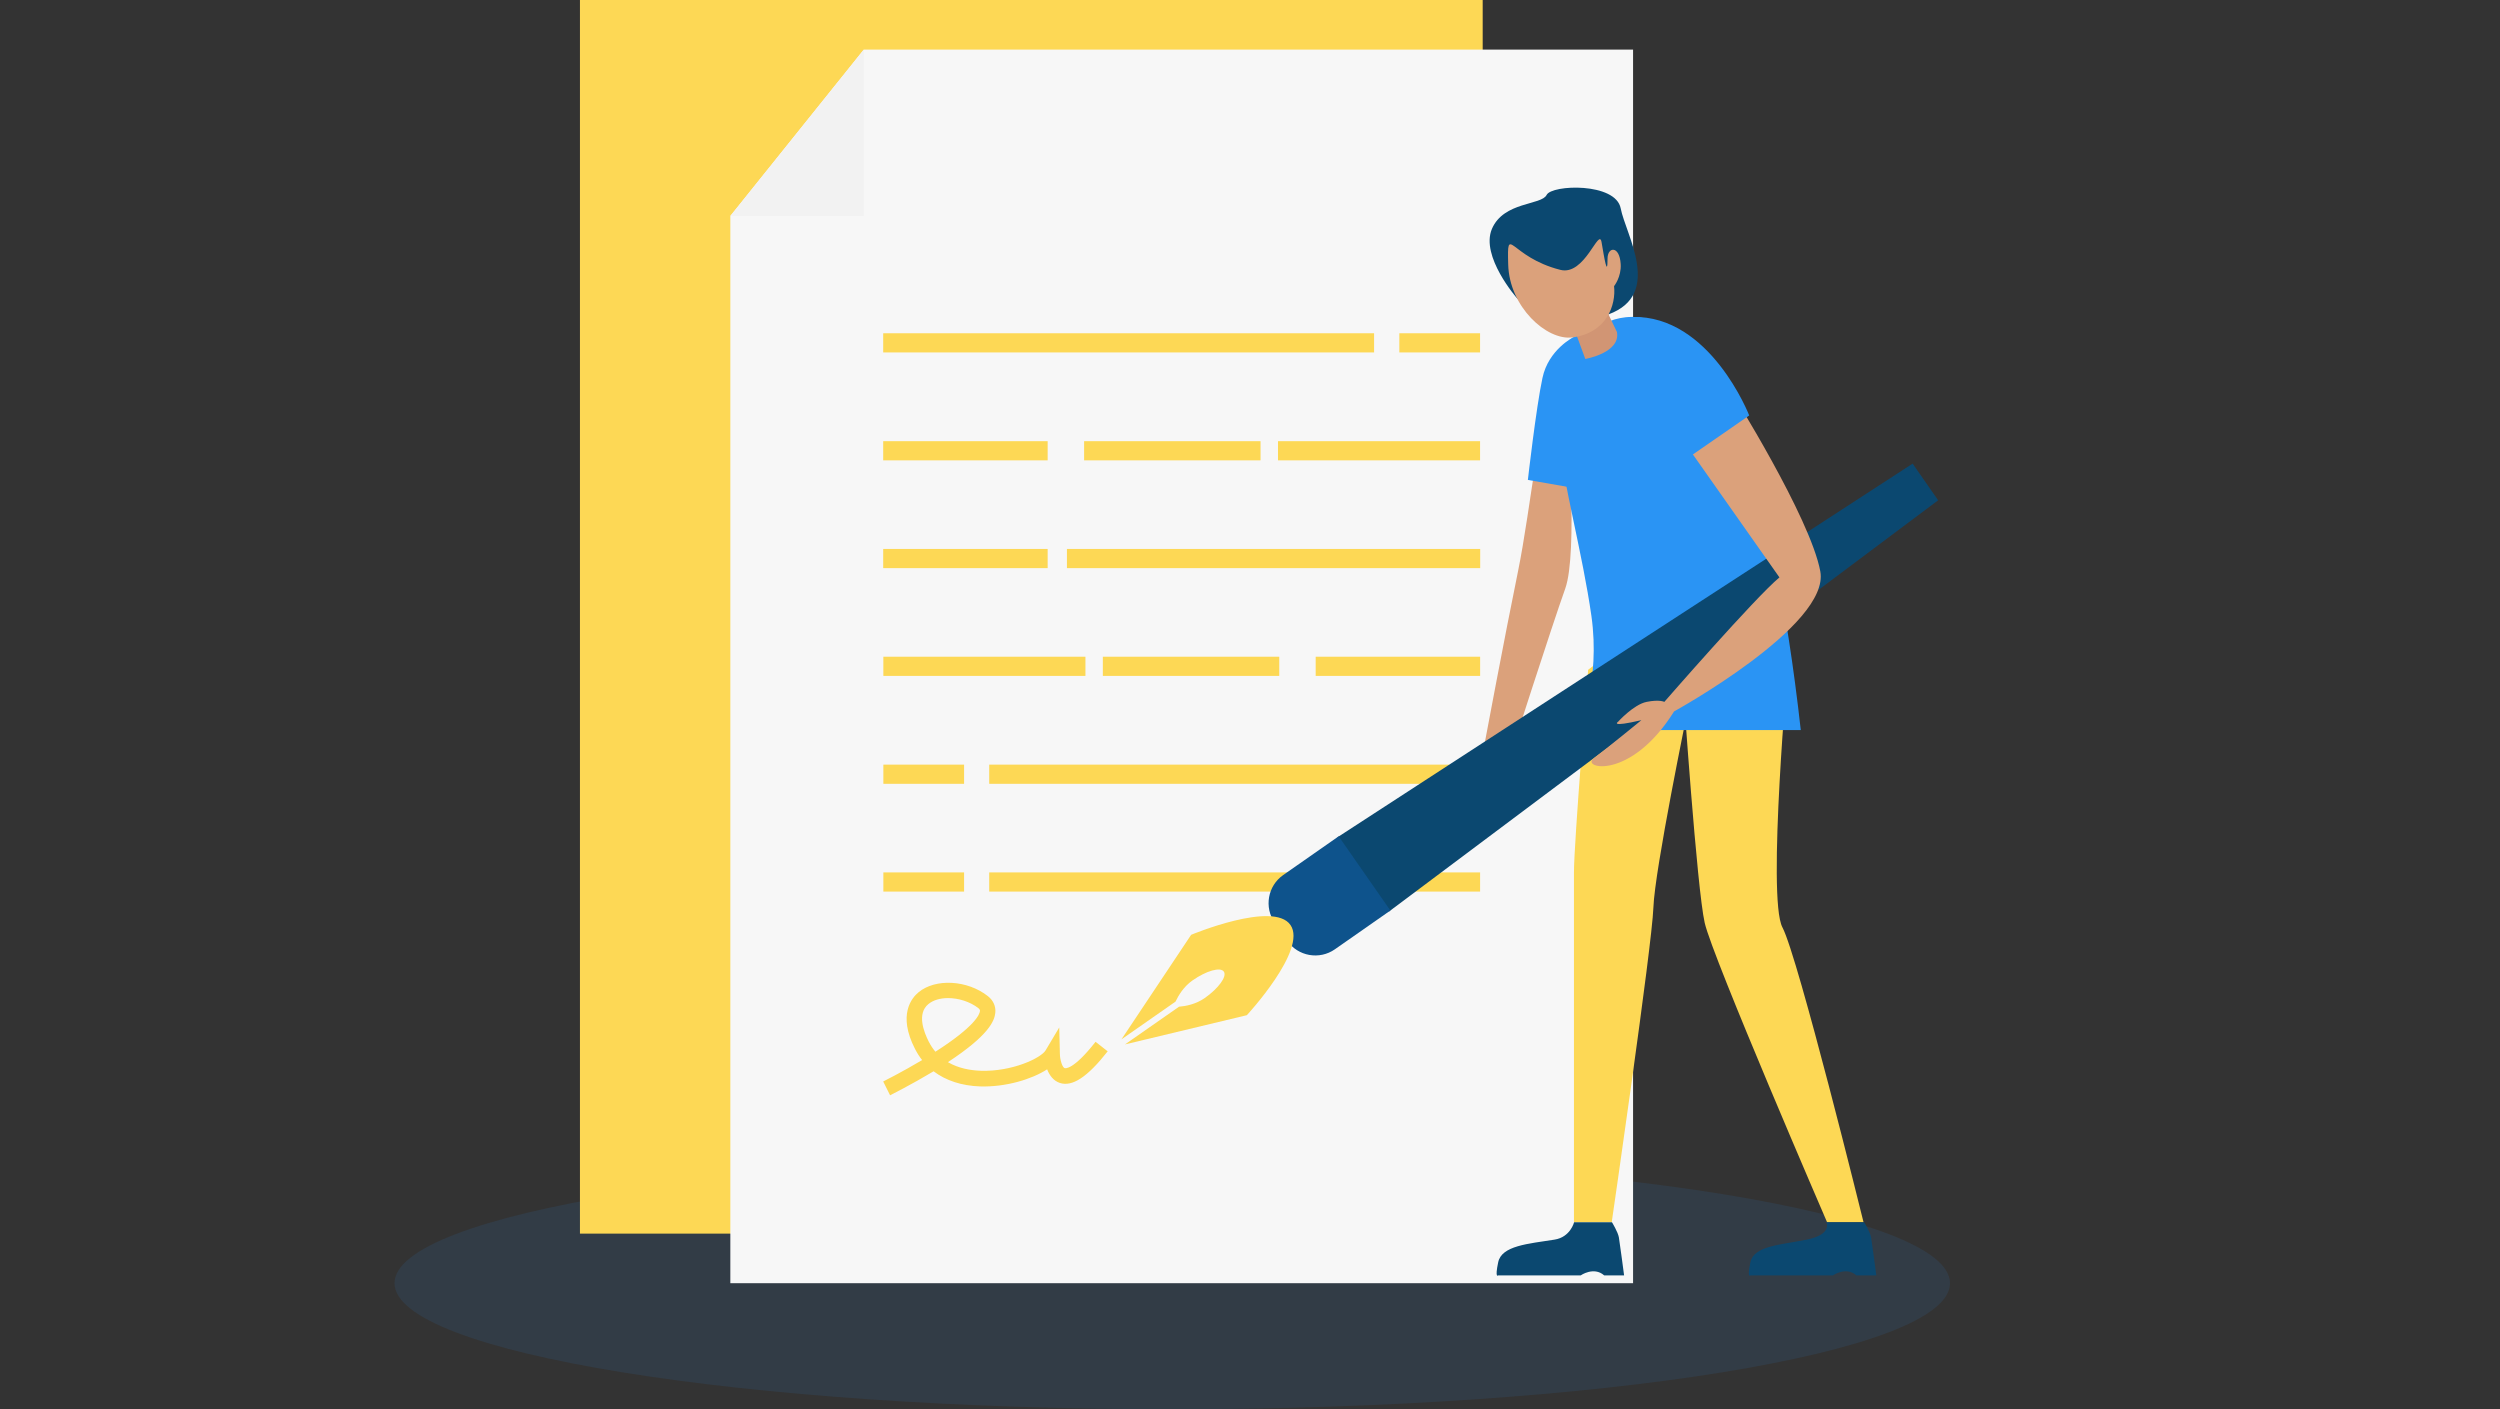
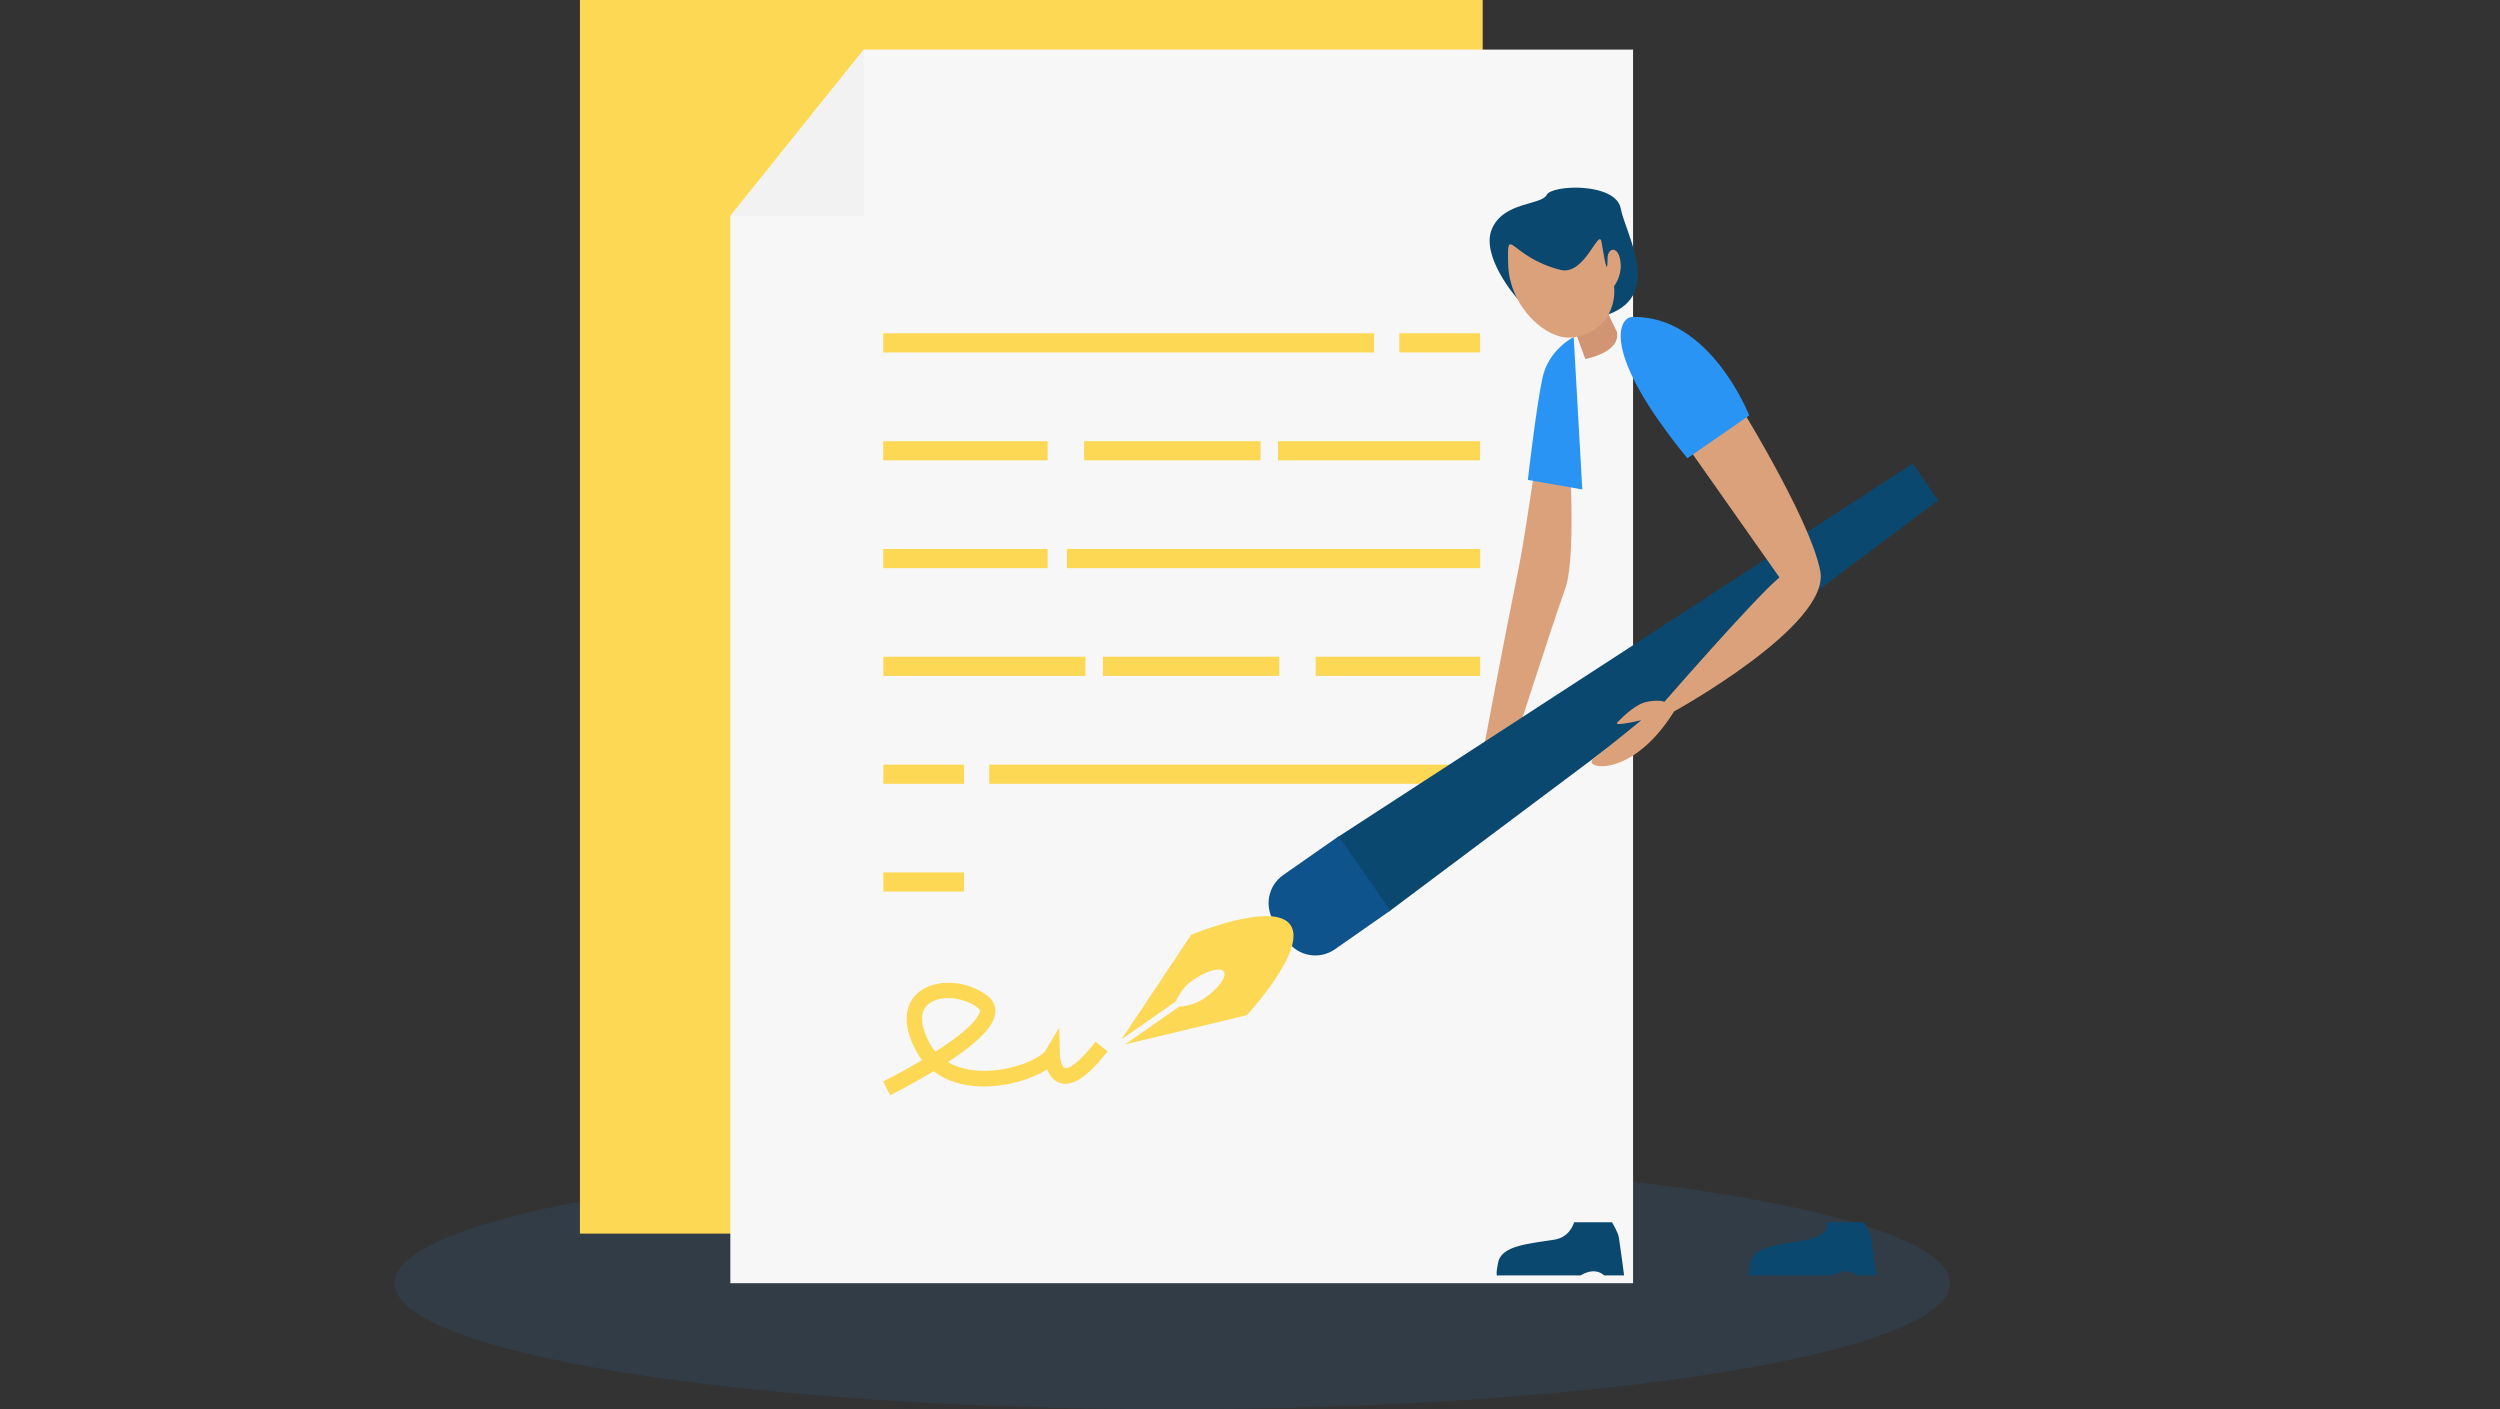
<svg xmlns="http://www.w3.org/2000/svg" width="573" height="323" viewBox="0 0 573 323" fill="none">
  <rect x="0" y="0" width="573" height="323" fill="#333333" stroke="none" />
  <path opacity="0.1" d="M268.683 323C367.132 323 446.94 310.065 446.94 294.109C446.94 278.154 367.132 265.219 268.683 265.219C170.235 265.219 90.427 278.154 90.427 294.109C90.427 310.065 170.235 323 268.683 323Z" fill="#2A94F4" />
  <path d="M132.924 0H339.831V282.745H132.924V0Z" fill="#FDD855" />
-   <path d="M374.3 294.109H167.394V49.497L197.983 11.365H374.3V294.109Z" fill="#F7F7F7" />
+   <path d="M374.3 294.109H167.394V49.497L197.983 11.365H374.3V294.109" fill="#F7F7F7" />
  <path d="M197.983 11.365V49.497H167.394L197.983 11.365Z" fill="#F2F2F2" />
  <path d="M202.43 76.383H314.941V80.78H202.43V76.383ZM320.73 76.383H339.233V80.78H320.73V76.383ZM202.43 125.82H240.122V130.217H202.43V125.82ZM244.539 125.82H339.263V130.217H244.539V125.82ZM202.43 101.117H240.122V105.513H202.43V101.117ZM248.479 101.117H288.917V105.513H248.479V101.117ZM292.916 101.117H339.233V105.513H292.916V101.117Z" fill="#FDD855" />
  <path d="M339.24 179.649H226.729V175.253H339.24V179.649Z" fill="#FDD855" />
  <path d="M220.969 179.649H202.466V175.253H220.969V179.649Z" fill="#FDD855" />
-   <path d="M339.24 204.352H226.729V199.955H339.24V204.352Z" fill="#FDD855" />
  <path d="M220.969 204.352H202.466V199.955H220.969V204.352Z" fill="#FDD855" />
  <path d="M339.246 154.917H301.553V150.521H339.246V154.917Z" fill="#FDD855" />
  <path d="M293.208 154.917H252.77V150.521H293.208V154.917Z" fill="#FDD855" />
  <path d="M248.781 154.917H202.464V150.521H248.781V154.917Z" fill="#FDD855" />
  <path d="M204.011 251.043L202.43 247.873C202.489 247.843 206.638 245.779 211.353 242.968C210.726 242.19 210.189 241.323 209.712 240.396C205.713 232.59 208.965 228.702 210.547 227.416C214.427 224.216 221.709 224.605 226.424 228.313C227.678 229.3 228.274 230.676 228.125 232.141C227.916 234.085 226.543 237.345 217.262 243.446C219.709 244.882 222.455 245.331 224.783 245.42C232.005 245.66 238.6 242.489 239.645 240.755L242.778 235.491L242.928 241.622C242.958 242.908 243.465 244.643 244.032 244.822C244.121 244.852 245.942 245.36 251.105 238.781L253.88 240.964C249.255 246.856 245.763 249.159 242.898 248.202C241.376 247.693 240.51 246.377 240.003 245.091C236.511 247.364 230.513 249.189 224.633 249.009C220.396 248.86 216.785 247.663 213.979 245.54C208.846 248.62 204.22 250.923 204.011 251.043ZM217.292 228.762C215.531 228.762 213.89 229.21 212.785 230.138C210.129 232.321 211.711 236.478 212.875 238.751C213.323 239.618 213.83 240.396 214.397 241.054C223.559 235.192 224.514 232.47 224.604 231.753C224.633 231.603 224.633 231.394 224.245 231.065C222.306 229.569 219.679 228.762 217.292 228.762Z" fill="#FDD855" />
  <path d="M347.68 68.338C347.68 68.338 339.264 58.738 341.95 52.458C344.636 46.177 353.291 47.074 354.484 44.682C355.678 42.289 370.331 41.781 371.465 47.762C372.599 53.744 381.165 67.441 368.69 72.047C356.215 76.653 347.68 68.338 347.68 68.338Z" fill="#0B4870" />
  <path d="M359.229 96.182C359.229 96.182 361.706 126.688 358.752 134.912C355.797 143.137 345.949 173.822 345.949 173.822L340.159 171.04C340.159 171.04 344.934 145.529 347.919 130.994C350.903 116.429 353.052 92.474 357.11 83.292L359.229 96.182Z" fill="#DBA17B" />
-   <path d="M364.004 153.515C364.004 153.515 360.751 193.082 360.751 199.961V280.143H369.406C369.406 280.143 378.657 216.709 378.956 208.036C379.254 199.363 386.805 162.846 386.805 162.846C386.805 162.846 393.519 129.798 364.004 153.515Z" fill="#FDD855" />
-   <path d="M385.82 158.001C385.82 158.001 388.924 203.58 390.715 211.505C392.505 219.431 418.768 280.143 418.768 280.143H427.124C427.124 280.143 412.113 219.281 408.531 212.552C404.95 205.823 409.904 151.332 409.904 151.332L385.82 158.001Z" fill="#FDD855" />
-   <path d="M365.854 75.277C365.854 75.277 399.398 48.241 412.739 167.332H361.974C361.974 167.332 366.869 156.087 364.75 141.163C360.751 113.02 347.291 77.4 365.854 75.277Z" fill="#2A94F4" />
  <path d="M438.375 106.261L444.224 114.665L318.344 208.933L306.525 191.916L438.375 106.261Z" fill="#0B4870" />
  <path d="M318.671 208.694L305.958 217.577C302.406 220.059 297.512 219.192 295.035 215.633L292.17 211.505C289.693 207.946 290.558 203.042 294.11 200.559L306.823 191.677L318.671 208.694Z" fill="#0E538C" />
  <path d="M273.01 214.257L257.044 238.213L269.429 229.569C270.056 228.253 271.25 226.16 273.309 224.724C276.502 222.481 279.725 221.584 280.501 222.691C281.277 223.797 279.307 226.519 276.114 228.762C274.055 230.197 271.697 230.616 270.235 230.736L257.85 239.379L285.783 232.68C285.783 232.68 299.691 217.666 295.781 212.014C291.901 206.361 273.01 214.257 273.01 214.257Z" fill="#FDD855" />
  <path d="M382.567 96.421L396.713 89.632C396.713 89.632 414.918 118.583 417.216 130.964C419.514 143.346 383.701 163.055 383.701 163.055L381.463 160.872C381.463 160.872 402.294 136.946 407.845 132.34L382.567 96.421ZM381.463 160.872C381.463 160.872 380.389 160.274 377.404 160.872C374.42 161.47 370.839 165.448 370.839 165.448C370.839 165.448 368.809 166.793 376.211 165.059C376.211 165.059 368.242 171.579 365.258 173.822C362.274 176.065 373.704 179.055 383.701 163.055L381.463 160.872Z" fill="#DBA17B" />
  <path d="M386.745 105.035L400.921 95.225C400.921 95.225 391.968 72.197 374.121 72.645C371.107 72.735 366.601 80.391 386.745 105.035ZM350.187 109.999L362.661 112.183L360.692 77.251C360.692 77.251 354.902 80.092 353.529 86.642C352.097 93.251 350.187 109.999 350.187 109.999Z" fill="#2A94F4" />
  <path d="M363.348 82.275C363.348 82.275 371.495 80.87 370.6 76.085L365.407 65.318L358.633 69.415L363.348 82.275Z" fill="#D19574" />
  <path d="M345.68 60.652C345.949 70.342 354.484 78.058 360.333 77.34C368.331 76.353 370.42 69.804 369.943 65.587C369.943 65.587 371.644 63.463 371.465 60.532C371.196 56.196 368.451 56.555 368.451 59.246C368.451 63.792 367.675 59.037 367.078 55.508C366.481 51.979 363.258 63.314 357.618 61.848C345.978 58.888 345.411 50.992 345.68 60.652Z" fill="#DBA17B" />
  <path d="M360.781 280.143C360.781 280.143 359.946 283.552 356.305 284.12C350.276 285.077 344.158 285.496 343.383 289.324C342.577 293.152 343.383 292.315 343.383 292.315H362.303C362.303 292.315 365.288 290.221 367.675 292.315H372.241C372.241 292.315 371.257 284.808 371.048 283.612C370.839 282.386 369.466 280.143 369.466 280.143H360.781ZM418.589 280.143C418.589 280.143 420.081 282.924 414.112 284.12C408.143 285.346 401.966 285.496 401.19 289.324C400.384 293.152 401.19 292.315 401.19 292.315H420.111C420.111 292.315 423.095 290.221 425.483 292.315H430.049C430.049 292.315 429.064 284.808 428.855 283.612C428.646 282.386 427.273 280.143 427.273 280.143H418.589Z" fill="#0B4870" />
</svg>